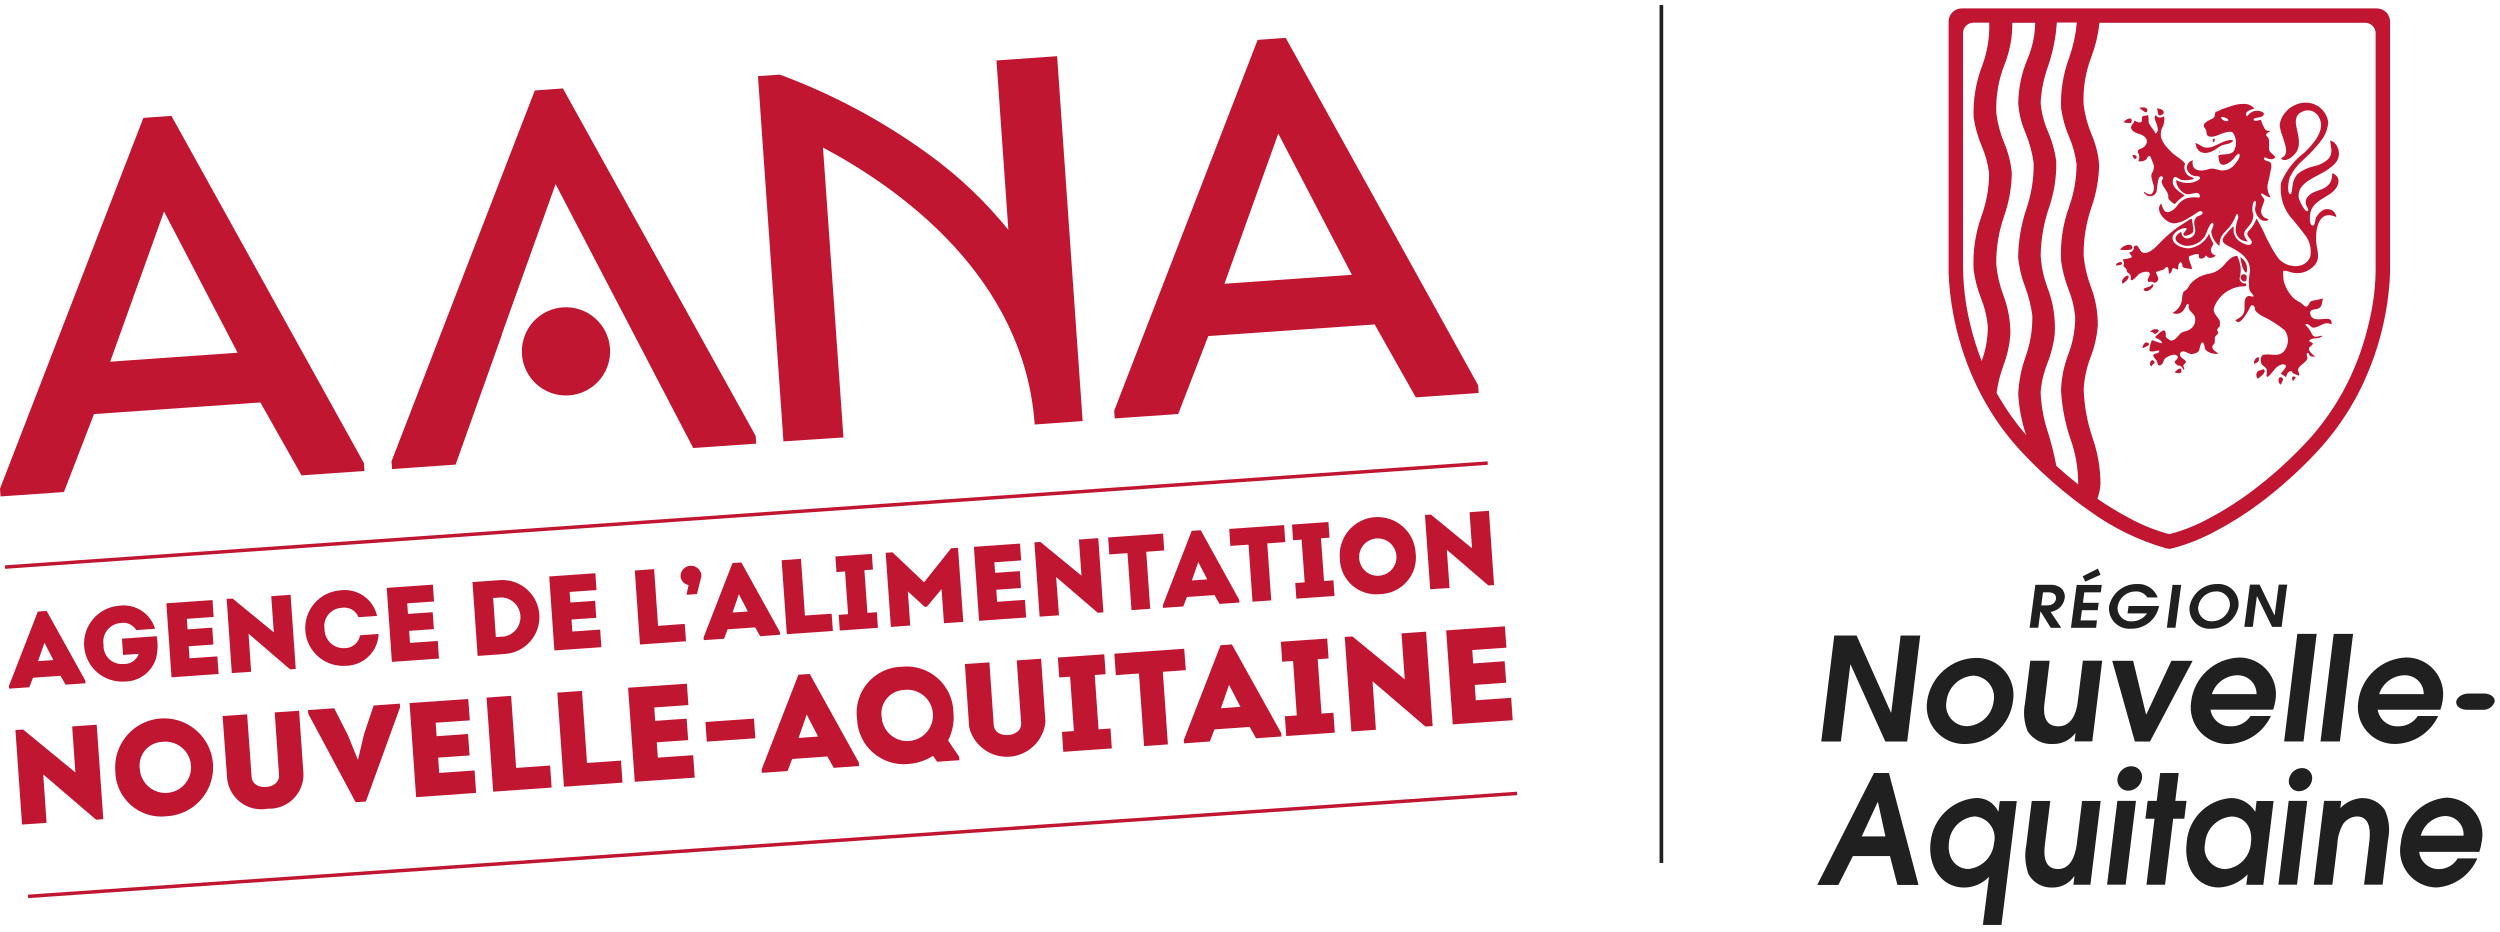
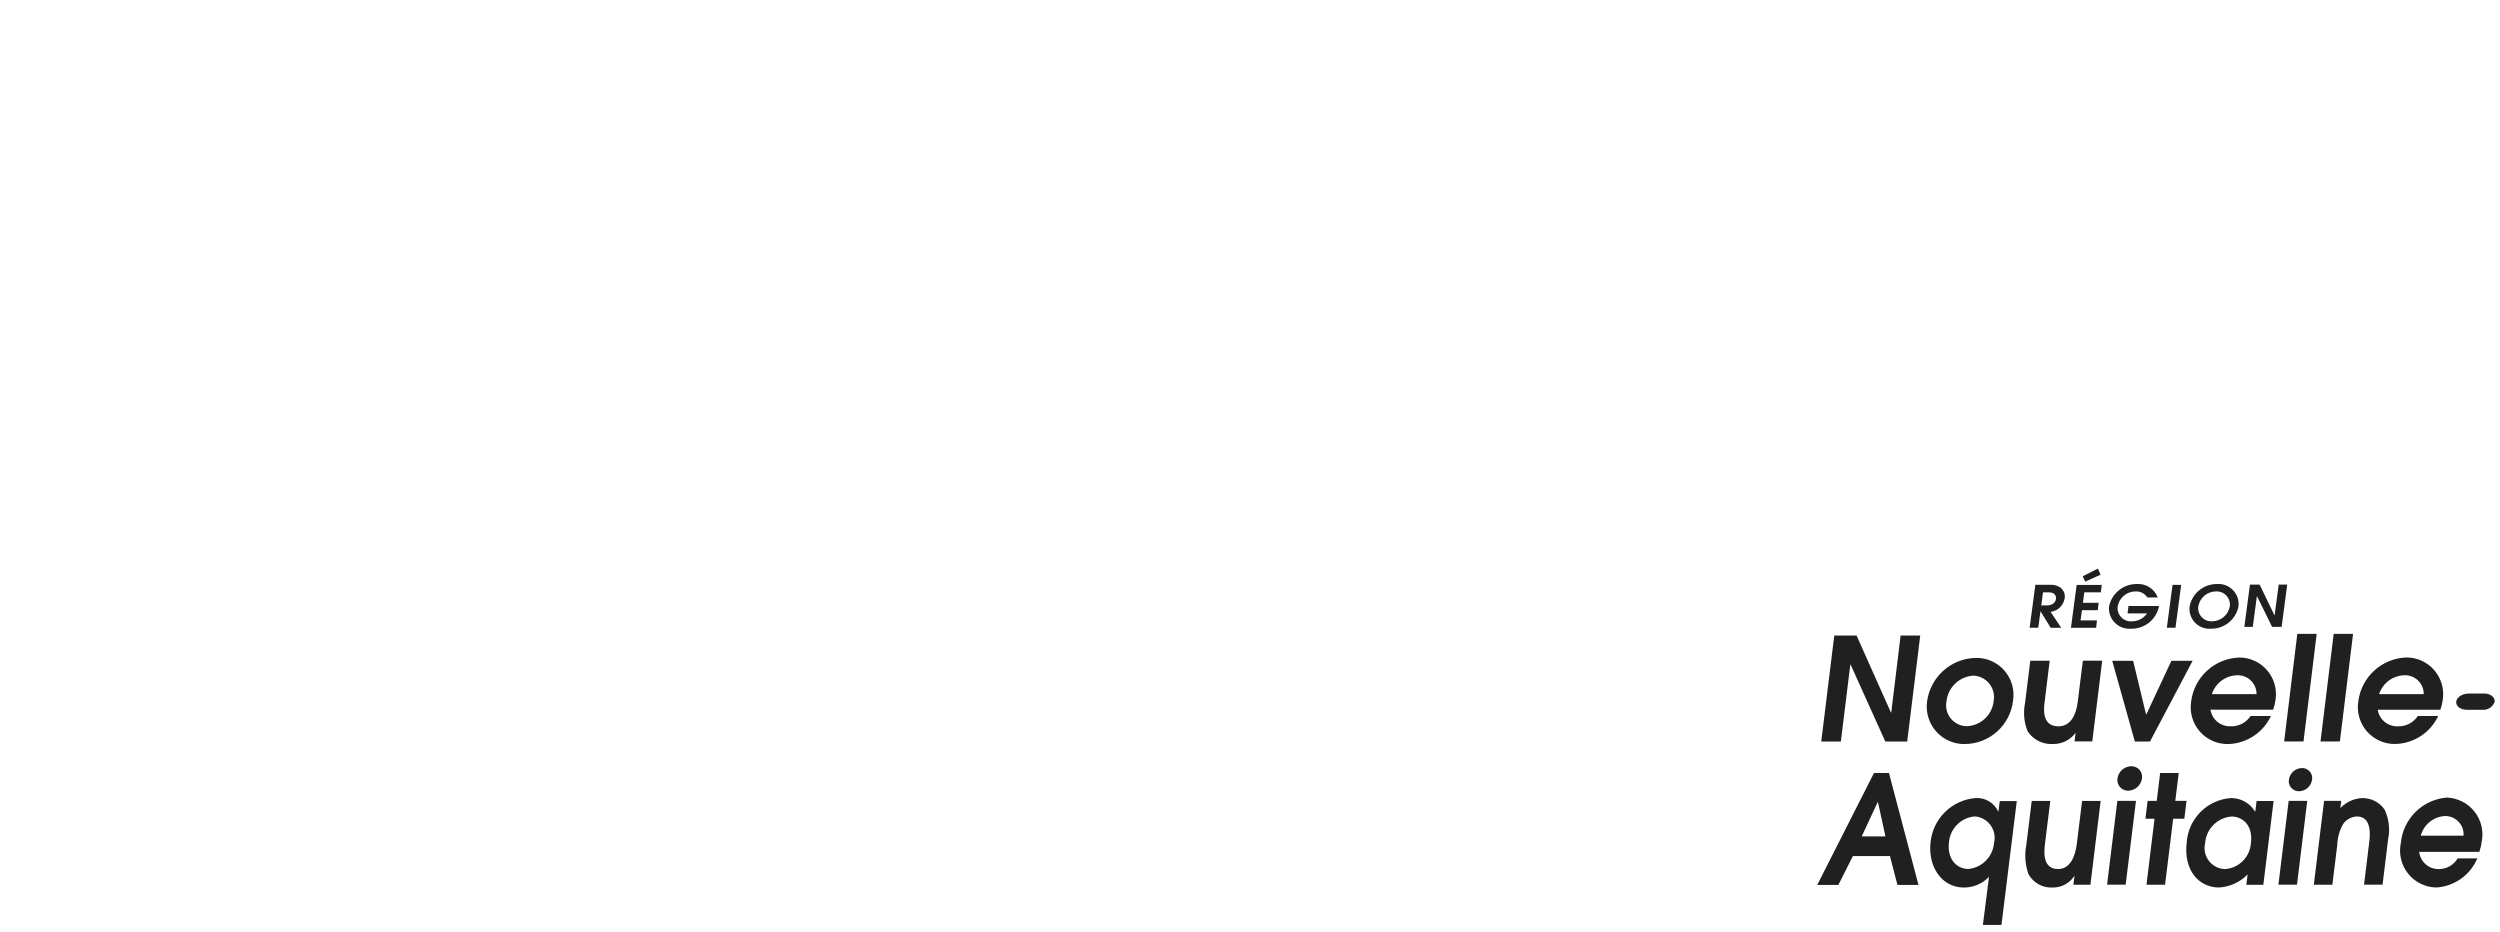
<svg xmlns="http://www.w3.org/2000/svg" width="212" height="79" viewBox="0 0 212 79" fill="none">
  <path d="M173.031 51.843H173.037L173.9 53.236H174.791L173.894 51.891C174.146 51.849 174.385 51.747 174.591 51.595C174.857 51.375 175.034 51.066 175.087 50.725C175.112 50.56 175.093 50.392 175.032 50.237C174.972 50.082 174.872 49.946 174.743 49.841C174.472 49.649 174.141 49.561 173.811 49.593H172.597L172.113 53.233H172.845L173.031 51.843ZM173.245 50.228H173.715C174.288 50.228 174.377 50.581 174.349 50.781C174.32 50.981 174.17 51.34 173.569 51.34H173.1L173.245 50.228ZM178.125 48.737L177.904 48.217L176.613 48.867L176.828 49.322L178.125 48.737ZM177.821 52.61H176.431L176.548 51.747H177.887L177.971 51.119H176.632L176.749 50.228H178.15L178.233 49.6H176.1L175.616 53.24H177.75L177.821 52.61ZM180.727 53.315C181.271 53.323 181.801 53.144 182.229 52.807C182.656 52.47 182.954 51.996 183.073 51.465L183.08 51.389H180.498L180.415 52.017H182.071C181.929 52.222 181.741 52.39 181.521 52.506C181.301 52.623 181.056 52.685 180.807 52.687C180.639 52.703 180.468 52.682 180.309 52.624C180.15 52.566 180.006 52.473 179.888 52.351C179.77 52.23 179.681 52.083 179.627 51.922C179.574 51.762 179.557 51.591 179.579 51.423C179.642 51.065 179.83 50.741 180.109 50.509C180.388 50.276 180.74 50.15 181.104 50.153C181.3 50.144 181.495 50.186 181.669 50.276C181.843 50.365 181.991 50.499 182.098 50.664H182.974C182.842 50.309 182.598 50.007 182.28 49.801C181.962 49.596 181.585 49.499 181.208 49.525C180.655 49.518 180.117 49.704 179.687 50.05C179.256 50.397 178.959 50.882 178.847 51.423C178.822 51.676 178.853 51.932 178.938 52.171C179.023 52.411 179.16 52.629 179.339 52.81C179.518 52.99 179.735 53.129 179.974 53.216C180.213 53.303 180.468 53.336 180.721 53.313L180.727 53.315ZM184.965 49.594H184.231L183.748 53.234H184.48L184.965 49.594ZM187.497 53.315C188.044 53.322 188.576 53.137 189 52.793C189.425 52.449 189.716 51.967 189.823 51.431C189.853 51.181 189.828 50.927 189.748 50.688C189.669 50.449 189.538 50.23 189.363 50.048C189.189 49.866 188.977 49.724 188.742 49.634C188.506 49.544 188.254 49.507 188.003 49.526C187.453 49.52 186.919 49.708 186.494 50.056C186.068 50.404 185.779 50.891 185.677 51.431C185.648 51.68 185.674 51.932 185.754 52.17C185.834 52.407 185.966 52.624 186.14 52.804C186.315 52.984 186.527 53.123 186.761 53.211C186.996 53.3 187.247 53.336 187.497 53.315ZM186.413 51.423C186.474 51.068 186.659 50.747 186.934 50.514C187.209 50.282 187.557 50.154 187.917 50.153C188.082 50.144 188.246 50.172 188.399 50.234C188.552 50.296 188.689 50.391 188.801 50.513C188.912 50.634 188.996 50.779 189.046 50.936C189.095 51.093 189.109 51.26 189.087 51.423C189.023 51.776 188.837 52.095 188.563 52.326C188.288 52.557 187.941 52.684 187.583 52.687C187.419 52.695 187.255 52.668 187.102 52.606C186.95 52.544 186.813 52.45 186.702 52.329C186.59 52.208 186.506 52.065 186.456 51.908C186.407 51.752 186.392 51.586 186.413 51.423ZM191.383 50.56H191.397L192.674 53.16H193.481L193.957 49.577H193.233L192.887 52.186H192.88L191.617 49.577H190.795L190.319 53.16H191.037L191.383 50.56ZM160.378 60.423H160.351L157.437 53.893H155.546L154.442 62.88H156.106L156.907 56.35H156.928L159.875 62.88H161.731L162.836 53.893H161.172L160.378 60.423ZM166.631 63.094C167.64 63.085 168.61 62.707 169.36 62.032C170.11 61.357 170.588 60.432 170.704 59.43C170.778 58.974 170.751 58.507 170.625 58.063C170.498 57.618 170.274 57.208 169.97 56.86C169.666 56.512 169.289 56.236 168.866 56.051C168.442 55.866 167.983 55.776 167.521 55.79C166.516 55.817 165.553 56.199 164.802 56.869C164.052 57.538 163.562 58.452 163.421 59.448C163.353 59.906 163.385 60.373 163.515 60.817C163.646 61.261 163.873 61.671 164.178 62.018C164.484 62.365 164.862 62.642 165.286 62.828C165.71 63.014 166.169 63.105 166.632 63.094H166.631ZM165.064 59.454C165.129 58.884 165.393 58.354 165.81 57.959C166.226 57.564 166.769 57.328 167.342 57.294C167.605 57.304 167.862 57.37 168.096 57.489C168.331 57.608 168.537 57.776 168.7 57.982C168.863 58.188 168.98 58.426 169.042 58.682C169.105 58.937 169.111 59.203 169.061 59.461C169 60.023 168.741 60.546 168.329 60.934C167.918 61.323 167.382 61.552 166.817 61.58C166.553 61.583 166.292 61.527 166.052 61.416C165.813 61.304 165.601 61.141 165.433 60.938C165.265 60.734 165.145 60.495 165.081 60.239C165.018 59.983 165.012 59.715 165.066 59.457L165.064 59.454ZM176.191 59.53C176.061 60.614 175.59 61.593 174.556 61.593C173.126 61.593 173.313 60.075 173.386 59.522L173.813 56.029H172.168L171.726 59.604C171.558 60.408 171.633 61.244 171.94 62.006C172.171 62.364 172.492 62.652 172.872 62.843C173.252 63.034 173.676 63.119 174.101 63.09C174.463 63.098 174.822 63.019 175.149 62.861C175.475 62.703 175.759 62.47 175.978 62.181H176.005L175.922 62.871H177.426L178.268 56.024H176.626L176.191 59.53ZM182.016 60.57H181.981L180.89 56.035H179.116L181.035 62.883H182.319L185.936 56.035H184.134L182.016 60.57ZM189.871 55.76C188.864 55.797 187.903 56.191 187.16 56.871C186.416 57.551 185.939 58.473 185.812 59.473C185.738 59.926 185.765 60.391 185.891 60.833C186.017 61.276 186.24 61.684 186.542 62.031C186.845 62.377 187.221 62.652 187.642 62.836C188.064 63.02 188.521 63.109 188.98 63.096C189.741 63.067 190.478 62.83 191.113 62.41C191.747 61.99 192.253 61.403 192.576 60.714H190.851C190.668 60.993 190.417 61.22 190.121 61.374C189.825 61.527 189.494 61.602 189.161 61.59C188.753 61.606 188.353 61.472 188.037 61.212C187.721 60.953 187.512 60.586 187.449 60.182H192.763C192.858 59.914 192.925 59.636 192.963 59.354C193.034 58.908 193.007 58.453 192.884 58.018C192.761 57.584 192.545 57.182 192.25 56.84C191.956 56.497 191.591 56.223 191.18 56.036C190.769 55.849 190.322 55.754 189.871 55.757V55.76ZM187.566 58.865C187.711 58.41 187.994 58.011 188.376 57.724C188.759 57.437 189.221 57.276 189.699 57.264C189.915 57.254 190.13 57.289 190.331 57.365C190.533 57.442 190.717 57.558 190.872 57.708C191.027 57.858 191.15 58.038 191.233 58.237C191.316 58.436 191.358 58.65 191.355 58.865H187.566ZM195.337 62.876L196.455 53.751H194.813L193.695 62.876H195.337ZM199.54 53.751H197.897L196.779 62.876H198.422L199.54 53.751ZM206.76 60.715H205.031C204.849 60.994 204.597 61.222 204.301 61.375C204.005 61.529 203.675 61.603 203.341 61.592C202.933 61.608 202.533 61.473 202.217 61.214C201.902 60.954 201.692 60.587 201.629 60.184H206.944C207.038 59.915 207.106 59.638 207.144 59.356C207.215 58.909 207.188 58.452 207.065 58.017C206.941 57.582 206.725 57.179 206.43 56.836C206.135 56.493 205.768 56.218 205.357 56.031C204.945 55.844 204.497 55.75 204.045 55.753C203.038 55.792 202.078 56.186 201.335 56.866C200.591 57.545 200.114 58.467 199.986 59.466C199.912 59.92 199.939 60.385 200.065 60.827C200.191 61.269 200.414 61.678 200.716 62.024C201.019 62.37 201.395 62.645 201.816 62.83C202.237 63.014 202.694 63.102 203.154 63.089C203.916 63.065 204.657 62.83 205.293 62.411C205.93 61.991 206.438 61.404 206.76 60.713V60.715ZM203.882 57.264C204.097 57.254 204.312 57.288 204.514 57.364C204.715 57.441 204.899 57.558 205.053 57.708C205.208 57.858 205.33 58.038 205.413 58.237C205.495 58.436 205.535 58.65 205.532 58.865H201.749C201.895 58.41 202.178 58.011 202.56 57.724C202.942 57.437 203.404 57.275 203.882 57.261V57.264ZM210.642 58.81H209.358C208.813 58.81 208.329 59.12 208.288 59.5C208.246 59.88 208.647 60.19 209.198 60.19H210.482C210.712 60.214 210.944 60.158 211.138 60.033C211.333 59.907 211.479 59.719 211.552 59.5C211.585 59.114 211.178 58.808 210.639 58.808L210.642 58.81ZM195.202 65.132C194.932 65.137 194.672 65.239 194.47 65.419C194.268 65.598 194.136 65.844 194.098 66.112C194.078 66.235 194.086 66.362 194.121 66.482C194.155 66.602 194.216 66.714 194.298 66.808C194.381 66.902 194.483 66.977 194.597 67.027C194.712 67.077 194.836 67.102 194.962 67.098C195.233 67.091 195.492 66.988 195.694 66.807C195.896 66.627 196.028 66.38 196.065 66.112C196.085 65.988 196.077 65.862 196.042 65.742C196.007 65.622 195.946 65.511 195.863 65.417C195.781 65.323 195.678 65.249 195.564 65.199C195.449 65.15 195.324 65.126 195.199 65.13L195.202 65.132ZM158.912 65.553L154.102 75.043H155.892L157.127 72.592H160.267L160.902 75.043H162.689L160.184 65.553H158.912ZM157.872 70.929L159.225 68.024H159.252L159.886 70.929H157.872ZM169.467 68.817H169.447C169.278 68.45 169.001 68.143 168.652 67.939C168.303 67.736 167.899 67.644 167.497 67.678C166.531 67.763 165.626 68.181 164.935 68.862C164.245 69.542 163.813 70.441 163.714 71.405C163.472 73.366 164.563 75.264 166.557 75.264C166.952 75.262 167.343 75.18 167.706 75.024C168.069 74.867 168.396 74.639 168.669 74.354L168.149 78.433H169.724L171.024 67.928H169.581L169.467 68.817ZM169.094 71.481C169.047 72.044 168.805 72.573 168.409 72.976C168.014 73.38 167.489 73.632 166.927 73.691C165.947 73.691 165.098 72.869 165.271 71.434C165.316 70.867 165.56 70.335 165.961 69.931C166.362 69.528 166.893 69.28 167.459 69.232C167.723 69.251 167.98 69.327 168.211 69.456C168.443 69.584 168.643 69.762 168.799 69.976C168.955 70.19 169.062 70.435 169.113 70.695C169.165 70.954 169.159 71.222 169.096 71.479L169.094 71.481ZM176.114 71.556C175.976 72.68 175.52 73.696 174.527 73.696C173.153 73.696 173.347 72.121 173.416 71.542L173.864 67.919H172.29L171.835 71.631C171.669 72.465 171.731 73.328 172.014 74.13C172.216 74.494 172.517 74.793 172.882 74.994C173.247 75.194 173.662 75.287 174.077 75.262C174.434 75.266 174.786 75.18 175.101 75.014C175.417 74.847 175.686 74.606 175.885 74.309H175.913L175.823 75.027H177.266L178.136 67.917H176.562L176.114 71.556ZM184.465 67.916L184.755 65.549H183.181L182.891 67.916H182.118L181.932 69.428H182.705L182.021 75.026H183.596L184.286 69.428H185.231L185.417 67.916H184.465ZM191.25 68.813H191.223C191.011 68.463 190.712 68.174 190.355 67.975C189.998 67.775 189.596 67.672 189.187 67.674C188.214 67.743 187.298 68.16 186.609 68.85C185.919 69.54 185.501 70.456 185.433 71.429C185.143 73.796 186.473 75.26 188.163 75.26C189.086 75.212 189.957 74.815 190.599 74.148L190.488 75.032H191.931L192.801 67.922H191.358L191.25 68.813ZM190.877 71.456C190.85 72.034 190.612 72.582 190.207 72.996C189.803 73.41 189.26 73.66 188.683 73.7C188.418 73.692 188.158 73.626 187.923 73.507C187.687 73.387 187.48 73.216 187.319 73.007C187.157 72.797 187.044 72.554 186.987 72.296C186.931 72.037 186.933 71.77 186.993 71.512C187.032 70.928 187.279 70.378 187.689 69.961C188.099 69.545 188.646 69.289 189.229 69.241C190.168 69.237 191.059 69.982 190.88 71.464L190.877 71.456ZM200.367 67.673C199.644 67.695 198.959 68.002 198.462 68.528L198.538 67.913H197.082L196.212 75.023H197.786L198.201 71.643C198.22 71.017 198.393 70.405 198.706 69.862C198.838 69.678 199.011 69.526 199.211 69.417C199.41 69.308 199.632 69.246 199.859 69.234C201.183 69.234 200.977 70.924 200.899 71.512L200.471 75.022H202.041L202.511 71.178C202.689 70.326 202.585 69.439 202.214 68.652C202.007 68.352 201.73 68.107 201.408 67.938C201.086 67.768 200.727 67.678 200.363 67.677L200.367 67.673ZM207.517 67.631C206.512 67.707 205.566 68.135 204.847 68.842C204.128 69.548 203.683 70.486 203.59 71.49C203.495 71.941 203.501 72.407 203.608 72.856C203.715 73.304 203.919 73.723 204.207 74.083C204.494 74.443 204.858 74.736 205.271 74.939C205.685 75.142 206.138 75.252 206.599 75.26C207.351 75.213 208.076 74.957 208.69 74.52C209.305 74.084 209.785 73.484 210.078 72.79H208.411C208.245 73.072 208.006 73.305 207.72 73.465C207.434 73.625 207.11 73.706 206.782 73.7C206.377 73.699 205.987 73.55 205.685 73.28C205.384 73.01 205.192 72.638 205.147 72.236H210.248C210.343 71.958 210.41 71.671 210.448 71.38C210.538 70.937 210.53 70.48 210.425 70.04C210.321 69.6 210.122 69.188 209.843 68.832C209.564 68.476 209.212 68.185 208.809 67.978C208.407 67.772 207.965 67.654 207.513 67.635L207.517 67.631ZM205.281 70.862C205.405 70.402 205.671 69.993 206.042 69.695C206.413 69.396 206.868 69.222 207.344 69.198C207.558 69.197 207.771 69.239 207.968 69.324C208.165 69.408 208.343 69.532 208.49 69.689C208.637 69.845 208.75 70.029 208.822 70.231C208.895 70.433 208.925 70.648 208.91 70.862H205.281ZM178.68 75.022H180.255L181.131 67.912H179.551L178.68 75.022ZM180.731 64.973C180.444 64.98 180.169 65.088 179.955 65.278C179.741 65.469 179.601 65.729 179.561 66.013C179.542 66.143 179.551 66.275 179.589 66.401C179.626 66.527 179.69 66.643 179.776 66.742C179.863 66.841 179.97 66.92 180.089 66.974C180.209 67.027 180.339 67.054 180.471 67.053C180.757 67.046 181.032 66.938 181.246 66.747C181.46 66.557 181.6 66.297 181.641 66.013C181.661 65.882 181.653 65.748 181.616 65.621C181.579 65.494 181.514 65.377 181.426 65.278C181.338 65.179 181.229 65.1 181.107 65.049C180.986 64.997 180.854 64.973 180.721 64.978L180.731 64.973ZM193.21 75.022H194.785L195.654 67.912H194.08L193.21 75.022Z" fill="#202020" />
-   <path d="M202.676 22.35V1.826C202.676 1.68 202.648 1.535 202.592 1.401C202.536 1.266 202.455 1.143 202.352 1.04C202.248 0.937 202.126 0.855 201.991 0.799C201.856 0.743 201.712 0.714 201.566 0.714H166.351C166.057 0.714 165.775 0.83 165.567 1.037C165.359 1.244 165.241 1.526 165.24 1.819V22.337C165.227 22.852 165.24 23.367 165.279 23.88C165.374 25.184 165.573 26.478 165.874 27.75C166.234 29.276 166.737 30.764 167.376 32.195C167.493 32.455 167.612 32.698 167.729 32.946C168.074 33.646 168.467 34.339 168.886 35.012C169.664 36.249 170.564 37.405 171.571 38.464L172.172 39.085C172.813 39.735 173.472 40.352 174.122 40.922C174.697 41.425 175.292 41.915 175.886 42.373C176.331 42.712 176.774 43.039 177.212 43.34C179.156 44.754 181.331 45.818 183.64 46.484L183.954 46.549L184.274 46.484C185.526 46.148 186.734 45.665 187.873 45.047C189.214 44.34 190.497 43.527 191.708 42.616C193.361 41.363 194.908 39.977 196.334 38.471C197.885 36.837 199.182 34.98 200.182 32.961C201.574 30.124 202.408 27.046 202.639 23.895C202.681 23.381 202.694 22.865 202.676 22.35ZM167.363 9.957C167.489 10.788 167.717 11.601 168.043 12.375C168.369 13.12 168.583 13.908 168.678 14.715C168.669 15.927 168.457 17.129 168.051 18.271C167.512 19.751 167.279 21.326 167.365 22.899C167.476 23.713 167.684 24.512 167.985 25.278C168.292 26.036 168.488 26.835 168.566 27.65C168.573 28.663 168.397 29.668 168.046 30.618C167.65 29.602 167.324 28.559 167.072 27.498C166.664 25.823 166.46 24.104 166.465 22.38V2.806C166.465 2.572 166.558 2.348 166.723 2.182C166.888 2.017 167.113 1.924 167.346 1.923H168.685C168.73 3.195 168.517 4.462 168.059 5.649C167.544 7.025 167.308 8.489 167.363 9.957ZM171.753 11.246C172.097 12.07 172.332 12.936 172.453 13.821C172.475 15.155 172.263 16.482 171.826 17.743C171.386 19.065 171.154 20.448 171.14 21.842C171.222 22.695 171.422 23.534 171.734 24.333C172.026 25.113 172.23 25.924 172.341 26.751C172.366 27.965 172.165 29.173 171.747 30.312C171.395 31.317 171.192 32.369 171.146 33.432C171.214 34.61 171.438 35.773 171.813 36.891C170.941 35.881 170.165 34.793 169.494 33.641C169.442 33.556 169.396 33.464 169.343 33.373L169.311 33.308C169.416 32.531 169.607 31.768 169.879 31.033C170.206 30.184 170.408 29.293 170.479 28.386C170.497 27.235 170.293 26.092 169.879 25.019C169.568 24.186 169.368 23.316 169.285 22.431C169.262 21.034 169.488 19.644 169.952 18.325C170.357 17.16 170.576 15.937 170.602 14.704C170.524 13.808 170.304 12.931 169.952 12.104C169.622 11.313 169.4 10.483 169.291 9.634C169.225 8.214 169.462 6.796 169.984 5.474C170.432 4.347 170.657 3.144 170.644 1.931H172.585C172.568 3 172.341 4.054 171.918 5.036C171.426 6.214 171.164 7.477 171.148 8.755C171.205 9.613 171.411 10.456 171.755 11.244L171.753 11.246ZM176.229 41.079C175.674 40.635 175.119 40.169 174.577 39.68L174.374 39.49C174.206 38.597 173.989 37.713 173.724 36.844C173.329 35.695 173.1 34.495 173.044 33.282C173.11 32.415 173.311 31.564 173.638 30.758C173.94 29.994 174.142 29.195 174.239 28.379C174.327 27.02 174.118 25.657 173.625 24.386C173.299 23.515 173.104 22.599 173.048 21.67C173.07 20.309 173.302 18.96 173.735 17.67C174.19 16.377 174.405 15.011 174.368 13.64C174.249 12.794 174.018 11.967 173.681 11.182C173.338 10.407 173.124 9.581 173.047 8.737C173.098 7.688 173.305 6.653 173.66 5.665C174.081 4.454 174.336 3.192 174.418 1.913H176.117C176.027 2.93 175.808 3.931 175.467 4.894C174.952 6.267 174.719 7.73 174.781 9.195C174.903 10.027 175.131 10.84 175.461 11.614C175.787 12.358 176.001 13.146 176.095 13.954C176.087 15.165 175.875 16.367 175.469 17.509C174.93 18.989 174.697 20.564 174.782 22.137C174.894 22.952 175.102 23.75 175.402 24.516C175.711 25.274 175.905 26.073 175.977 26.888C175.977 27.977 175.776 29.057 175.383 30.072C175.012 31.049 174.807 32.08 174.776 33.124C174.853 34.493 175.112 35.844 175.547 37.144C176.009 38.404 176.24 39.737 176.229 41.079ZM200.86 27.468C200.464 29.177 199.872 30.835 199.096 32.408C198.154 34.319 196.929 36.078 195.464 37.625C194.086 39.083 192.589 40.423 190.988 41.632C189.832 42.505 188.606 43.284 187.323 43.959C186.263 44.54 185.135 44.99 183.965 45.299C182.788 44.986 181.653 44.531 180.585 43.946C179.643 43.45 178.732 42.897 177.856 42.292C178.006 41.883 178.096 41.453 178.123 41.018C178.112 39.673 177.878 38.339 177.43 37.07C176.984 35.751 176.736 34.372 176.695 32.98C176.752 32.055 176.952 31.144 177.289 30.28C177.616 29.431 177.818 28.54 177.889 27.633C177.909 26.484 177.705 25.341 177.287 24.27C176.977 23.439 176.778 22.571 176.693 21.688C176.672 20.289 176.897 18.897 177.36 17.576C177.762 16.412 177.981 15.193 178.01 13.961C177.931 13.065 177.708 12.187 177.35 11.361C177.021 10.571 176.799 9.74 176.689 8.891C176.624 7.471 176.86 6.053 177.382 4.731C177.716 3.83 177.935 2.89 178.032 1.934H200.573C200.807 1.934 201.031 2.027 201.196 2.193C201.361 2.358 201.454 2.583 201.454 2.816V22.397C201.478 24.106 201.279 25.811 200.86 27.468ZM189.563 27.194C189.558 27.184 189.552 27.175 189.544 27.168C189.565 27.2 189.563 27.2 189.563 27.194ZM197.39 14.383C197.874 14.029 198.3 13.722 198.345 13.082C198.377 12.657 198.085 11.984 197.6 11.925C197.587 11.925 197.691 12.575 197.697 12.651C197.728 12.927 197.656 13.205 197.494 13.431C197.145 13.77 196.705 14.002 196.227 14.098C195.72 14.207 195.245 14.43 194.836 14.748C194.626 14.997 194.484 15.297 194.424 15.617C194.385 15.768 194.352 16.964 194.052 16.239C194.008 15.829 194.053 15.415 194.182 15.023C194.456 14.46 194.842 13.96 195.318 13.553C195.891 13.041 196.414 12.475 196.878 11.863C197.205 11.426 197.397 10.904 197.433 10.36C197.367 9.882 197.124 9.446 196.751 9.14C196.378 8.833 195.903 8.679 195.421 8.707C195.095 8.726 194.777 8.814 194.489 8.966C194.2 9.119 193.947 9.331 193.748 9.589C193.511 9.882 193.361 10.235 193.316 10.609C193.361 10.951 193.448 11.287 193.576 11.608C193.706 12.128 194.226 13.119 193.425 13.413C193.622 13.732 194.06 13.517 194.294 13.348C195.162 12.698 194.987 11.89 194.777 10.956C194.64 10.373 194.568 9.786 195.203 9.485C195.325 9.418 195.46 9.376 195.6 9.361C195.739 9.347 195.88 9.36 196.014 9.401C196.148 9.442 196.272 9.509 196.38 9.599C196.488 9.689 196.576 9.799 196.64 9.923C197.275 11.022 196.131 12.238 195.412 12.943C194.534 13.598 193.849 14.479 193.432 15.493C193.355 16.08 193.413 16.678 193.602 17.24C193.791 17.802 194.106 18.313 194.523 18.735C194.673 18.925 195.242 19.611 195.385 19.827C195.614 20.088 195.781 20.398 195.872 20.733C195.964 21.068 195.978 21.42 195.914 21.761C195.469 22.912 193.843 22.715 193.208 21.905C193.169 21.854 193.13 21.795 193.098 21.742L193.091 21.735C193.085 21.729 193.085 21.722 193.078 21.722L193.072 21.716C192.987 21.586 192.902 21.467 192.824 21.336L192.707 21.14C192.687 21.101 192.661 21.062 192.642 21.021C192.525 20.812 192.419 20.616 192.322 20.42C192.276 20.335 192.224 20.243 192.184 20.16C192.184 20.166 192.191 20.166 192.191 20.173C192.217 20.218 192.243 20.27 192.269 20.317C192.243 20.265 192.21 20.213 192.184 20.16C191.943 19.6 191.666 19.056 191.355 18.532C191.221 18.902 191.012 19.24 190.741 19.525C190.205 20.028 191.147 20.283 190.918 20.656C190.715 20.995 189.878 20.492 189.728 20.303C189.573 20.127 189.463 19.916 189.409 19.688C189.396 19.616 189.435 19.217 189.383 19.191C189.109 19.453 188.854 19.732 188.618 20.028C188.253 20.548 188.709 20.734 189.138 20.95C190.048 21.408 190.876 21.982 190.79 23.081C190.694 23.561 190.679 24.053 190.745 24.538C190.823 24.78 190.935 24.825 191.065 25.015C191.235 25.263 190.79 25.1 190.764 25.1C190.244 25.074 190.346 25.88 190.339 26.159C190.333 26.748 190 26.891 189.568 27.152C189.575 27.146 189.588 27.172 189.588 27.178C189.927 27.787 190.745 26.205 190.816 26.034C190.907 25.799 191.097 25.87 191.195 26.054C191.279 26.218 191.136 26.231 191.325 26.427C191.455 26.554 191.6 26.666 191.756 26.76C192.467 27.09 193.135 27.507 193.743 28.001C193.929 28.263 194.025 28.578 194.016 28.899C194.006 29.22 193.892 29.529 193.691 29.779C193.171 30.341 192.568 29.95 191.933 30.086C191.698 30.132 191.652 30.695 191.782 30.866C191.972 31.147 192.302 31.141 192.227 31.598C192.063 32.552 192.821 31.324 193.069 31.134C193.253 30.99 193.559 30.808 193.795 30.944C194.01 31.074 193.494 31.572 193.405 31.683C193.563 31.777 193.715 31.879 193.862 31.989C193.88 31.834 193.947 31.687 194.052 31.571C194.057 31.565 194.064 31.561 194.072 31.558C194.091 31.545 194.104 31.525 194.124 31.512C194.365 31.375 194.333 31.558 194.463 31.663C194.593 31.725 194.726 31.78 194.862 31.827C195.13 31.978 194.862 31.402 194.868 31.376C194.914 30.912 195.855 30.689 195.633 30.18C195.529 29.938 195.763 29.813 195.823 30.062C195.868 30.258 196.175 30.277 196.326 30.225C196.153 30.11 196 29.966 195.875 29.8C195.745 29.604 195.79 29.506 195.881 29.421L195.894 29.408C195.996 29.342 196.081 29.253 196.142 29.148C196.032 28.977 195.548 28.938 196.012 28.758C196.319 28.628 196.679 28.764 196.954 28.483C196.686 28.418 196.287 28.764 196.066 28.353C195.979 28.162 195.872 27.98 195.746 27.811C195.746 27.805 195.347 27.466 195.582 27.472C195.902 27.492 195.96 27.845 196.256 27.785C196.824 27.681 197.098 27.217 197.706 27.505C197.909 26.439 196.087 27.681 195.903 26.595C195.845 26.262 196.178 26.255 196.445 26.205C196.922 26.133 196.896 25.695 196.981 25.322C196.981 25.315 196.981 25.309 196.987 25.309H196.981C196.693 25.388 196.401 25.452 196.106 25.499C195.812 25.551 195.793 25.956 195.586 26.002C195.435 26.034 195.196 25.721 195.083 25.656C194.844 25.554 194.626 25.408 194.442 25.224C194.053 24.819 193.779 24.319 193.645 23.774C193.619 23.532 193.619 23.29 193.6 23.055C193.58 22.819 194.234 23.087 194.332 23.107C194.625 23.181 194.931 23.185 195.226 23.119C195.521 23.053 195.797 22.919 196.031 22.727C196.681 22.23 196.618 21.687 196.475 20.949C196.259 19.87 196.449 17.622 198.121 18.412C198.104 18.223 198.016 18.047 197.874 17.921C197.732 17.794 197.547 17.727 197.357 17.733C196.945 17.706 196.605 18.122 196.402 18.425C196.337 18.523 196.337 19.222 196.07 19.118C195.802 19.014 195.873 18.288 195.919 18.059C196.089 17.202 196.977 16.856 197.631 16.418C198.238 16.006 198.715 15.084 197.782 14.68C197.73 15.216 197.73 15.46 197.292 15.818C196.854 16.175 196.233 16.163 195.815 16.556C195.699 16.649 195.612 16.774 195.564 16.915C195.517 17.056 195.511 17.208 195.547 17.353C195.586 17.457 195.789 17.743 195.717 17.863C195.521 18.176 194.959 16.953 194.937 16.809C194.712 15.442 196.542 14.997 197.39 14.383ZM190.085 24.286C190.143 24.279 190.463 24.292 190.475 24.208C190.501 23.914 190.33 24.104 190.142 23.979C189.548 23.573 190.436 23.338 189.717 21.691C189.227 21.717 188.887 22.136 188.587 22.481C188.312 22.816 187.94 23.058 187.522 23.174C187.143 23.227 186.774 23.342 186.432 23.514C186.202 23.655 185.989 23.821 185.797 24.01C185.633 24.18 185.568 24.455 185.372 24.585C185.13 24.762 185.163 24.703 185.085 24.99C185.033 25.187 185.052 25.38 185.007 25.579C184.95 25.784 184.851 25.974 184.717 26.138C184.583 26.302 184.416 26.437 184.227 26.534C184.39 26.618 184.58 26.638 184.758 26.59C184.935 26.542 185.089 26.429 185.187 26.273C185.281 26.133 185.362 25.984 185.429 25.829C185.494 25.711 185.639 25.796 185.606 25.913C185.496 26.345 185.978 26.475 186.126 26.868C186.18 27.071 186.165 27.287 186.085 27.482C186.005 27.677 185.863 27.84 185.681 27.947C185.401 28.123 185.068 28.076 184.839 28.337C184.643 28.565 184.271 29.088 183.911 28.788C183.852 28.729 183.682 28.643 183.663 28.546C183.637 28.395 183.708 28.127 183.533 28.026C183.375 27.935 182.833 28.496 182.742 28.594C182.932 28.745 183.278 28.803 183.343 29.078C183.369 29.207 182.637 28.855 182.474 28.849C182.368 29.113 182.298 29.39 182.265 29.673C182.272 29.954 182.932 29.712 183.101 29.725C183.114 29.985 182.872 29.947 182.695 30.019C182.415 30.137 182.84 30.489 182.905 30.614C182.989 30.784 182.924 31.091 183.224 30.96C183.473 30.856 183.427 30.522 183.637 30.364C183.847 30.203 184.098 30.104 184.362 30.077C184.669 30.097 184.794 30.306 184.545 30.522C184.232 30.79 184.565 30.829 184.656 31.005C184.916 30.934 185.074 31.195 185.185 31.372C185.336 31.221 185.034 31.078 185.191 30.927C185.524 30.614 185.336 30.608 185.034 30.359C184.838 30.189 184.774 29.986 185.002 29.824C185.204 29.679 185.628 30.059 185.876 30.026C186.086 30 186.425 29.916 186.497 29.681C186.523 29.596 186.654 28.785 186.855 29.106C187.019 29.366 186.855 29.603 187.221 29.812C187.492 29.982 187.816 30.044 188.131 29.989C187.83 29.773 187.366 29.531 187.752 29.158C187.882 29.028 187.765 28.739 187.837 28.576C187.947 28.347 188.215 28.316 188.059 28.105C187.929 27.935 188.15 27.766 188.249 27.654C188.197 27.438 188.314 27.321 188.19 27.119C188.007 26.812 187.616 26.497 187.752 26.078C187.934 25.591 188.249 25.165 188.662 24.848C189.074 24.531 189.567 24.336 190.085 24.286ZM182.264 23.397C182.199 23.573 182.035 23.703 182.179 23.906C182.371 23.863 182.572 23.895 182.741 23.997C183.224 23.71 182.983 23.566 182.832 23.128C182.78 22.97 183.406 22.977 183.557 22.788C183.89 22.35 183.897 22.918 183.923 23.207C184.106 23.194 184.183 22.978 184.21 22.827C184.288 22.527 184.73 23.056 184.706 22.769C184.689 22.597 184.735 22.425 184.836 22.285C184.966 22.121 185.096 22.442 185.072 22.545C185.026 22.774 185.672 22.761 185.862 22.826C185.867 22.826 185.872 22.829 185.875 22.832V22.826C185.934 22.636 185.411 21.773 185.698 21.708C185.809 21.682 186.411 21.408 186.456 21.604C186.495 21.742 186.404 21.917 186.633 21.93C186.744 21.937 186.972 21.878 186.992 21.74C187.011 21.57 187.234 21.825 187.273 21.844C187.385 21.879 187.505 21.879 187.618 21.845C187.731 21.811 187.831 21.745 187.906 21.655C187.828 21.649 187.752 21.623 187.687 21.58C187.622 21.537 187.568 21.478 187.532 21.409C187.496 21.339 187.479 21.262 187.481 21.183C187.484 21.105 187.507 21.029 187.547 20.962C187.698 20.655 187.756 20.752 187.573 20.426C187.473 20.227 187.392 20.019 187.331 19.805C187.185 20.13 186.961 20.413 186.678 20.63C186.395 20.847 186.063 20.99 185.711 21.046C185.163 21.144 183.908 20.667 184.306 19.909C184.509 19.623 184.812 19.424 185.155 19.354H185.168L185.252 19.334C185.684 19.276 185.187 19.724 185.168 19.785C185.083 20.223 185.795 19.857 185.913 19.753C186.031 19.649 185.997 19.399 185.971 19.25C185.932 19.021 185.919 18.779 185.861 18.55C185.764 18.561 185.673 18.602 185.601 18.669C185.333 18.852 185.059 19.008 184.791 19.189C184.44 19.433 184.104 19.7 183.785 19.985C183.543 20.201 183.308 20.43 183.079 20.672C182.805 20.966 182.118 21.678 181.628 21.384C181.498 21.306 181.295 20.823 181.21 20.823C180.844 20.816 181.039 20.98 180.89 21.222C180.812 21.352 180.667 21.366 180.55 21.424C180.596 21.569 180.909 21.744 180.701 21.856C180.471 21.928 180.235 21.976 179.995 22C180.073 22.158 180.166 22.32 180.073 22.497C180.015 22.615 180.257 22.706 180.315 22.817C180.374 22.927 180.335 23.059 180.453 23.13C180.539 23.175 180.609 23.246 180.652 23.333C180.696 23.419 180.711 23.518 180.695 23.614C180.63 24.104 181.345 23.274 181.368 23.254C181.573 23.056 182.489 22.84 182.266 23.397H182.264ZM180.806 11.036C181.12 11.409 181.623 11.285 181.936 11.677C182.269 12.102 181.845 12.56 181.433 12.644C181.336 12.664 181.23 12.86 181.303 12.951C181.372 13.055 181.41 13.177 181.413 13.302C181.415 13.427 181.381 13.55 181.316 13.657C181.42 13.688 181.529 13.696 181.636 13.68C181.743 13.664 181.846 13.625 181.936 13.566C182.165 13.422 182.04 13.227 182.326 13.227C182.416 13.404 182.493 13.587 182.555 13.775C182.626 13.913 182.659 14.067 182.648 14.222C182.638 14.376 182.585 14.525 182.496 14.652C182.274 15.031 182.719 15.612 182.647 16.037C182.55 16.62 182.235 16.557 181.818 16.266C181.707 16.351 182.092 16.599 182.151 16.612C182.231 16.64 182.316 16.649 182.4 16.64C182.484 16.63 182.565 16.602 182.637 16.556C182.708 16.511 182.769 16.45 182.814 16.378C182.858 16.307 182.886 16.226 182.896 16.141C182.923 15.809 182.974 15.48 183.046 15.155C183.217 14.749 183.549 15.036 183.399 15.187C183.009 15.577 183.973 16.227 183.863 16.711C183.817 16.881 184.281 17.285 184.431 17.3C184.67 17.018 184.952 16.775 185.267 16.581C184.803 16.267 184.025 15.823 184.313 15.117C184.443 14.797 184.77 15.235 185.012 15.261C185.367 15.315 185.73 15.281 186.07 15.164C185.973 15.034 185.665 14.987 185.522 14.85C185.396 14.734 185.306 14.584 185.263 14.419C185.22 14.253 185.226 14.078 185.28 13.916C185.338 13.739 184.424 13.177 184.228 12.988C183.79 12.562 183.15 11.948 183.241 11.275C183.245 11.066 183.314 10.862 183.438 10.693C183.523 10.425 183.554 10.143 183.529 9.862C183.326 9.96 183.078 10.052 182.896 9.856C182.673 9.621 182.719 10.091 182.738 10.156C182.856 10.41 182.94 10.678 182.987 10.953C183.006 11.213 182.712 11.495 182.712 11.143C182.526 10.929 182.362 10.697 182.222 10.45C182.164 10.352 182.261 9.64 182.065 9.777C181.948 9.861 181.778 9.77 181.687 9.868C181.596 9.965 181.674 10.142 181.628 10.258C181.537 10.538 181.138 10.297 181.008 10.219C180.947 10.558 180.509 10.676 180.809 11.036H180.806ZM189.973 21.795C190.031 22.141 190.169 23.037 190.502 23.135C190.579 22.886 190.568 22.618 190.473 22.375C190.377 22.133 190.202 21.93 189.975 21.8L189.973 21.795ZM191.424 31.521C191.362 31.611 191.333 31.718 191.34 31.826C191.347 31.934 191.39 32.036 191.463 32.117C191.6 32.006 192.324 31.542 191.914 31.286C191.824 31.42 191.556 31.371 191.426 31.521H191.424ZM180.787 20.862C180.61 20.574 179.859 20.914 179.8 21.181C179.895 21.187 181.07 21.337 180.79 20.867L180.787 20.862ZM190.521 23.476C190.522 23.472 190.521 23.469 190.52 23.465C190.519 23.462 190.517 23.459 190.515 23.456C190.489 23.169 190.038 23.196 190.005 23.489C190.002 23.537 190.008 23.584 190.024 23.629C190.039 23.674 190.064 23.716 190.097 23.751C190.129 23.786 190.169 23.814 190.212 23.833C190.256 23.852 190.303 23.862 190.351 23.862C190.541 23.888 190.508 23.581 190.521 23.472C190.521 23.491 190.521 23.491 190.515 23.498C190.508 23.505 190.524 23.49 190.524 23.481L190.521 23.476ZM190.521 23.476C190.521 23.43 190.521 23.437 190.515 23.456C190.508 23.476 190.524 23.475 190.524 23.481L190.521 23.476ZM183.241 9.775C183.371 9.743 183.555 9.579 183.464 9.436C183.347 9.24 183.118 9.22 182.902 9.188C183.024 9.375 182.886 9.865 183.24 9.78L183.241 9.775ZM179.991 24.045C179.998 24.052 179.998 24.065 180.004 24.071C180.011 24.078 180.004 24.058 180.004 24.052C180.006 24.053 180.007 24.054 180.008 24.056C180.009 24.058 180.01 24.06 180.01 24.061C180.01 24.064 180.009 24.065 180.008 24.067C180.007 24.069 180.006 24.07 180.004 24.071C180.162 23.921 180.553 23.705 180.501 23.43C180.45 23.207 179.783 23.671 179.986 24.05L179.991 24.045ZM182.343 28.138C182.419 28.14 182.494 28.16 182.561 28.195C182.629 28.23 182.687 28.28 182.733 28.34C183.547 27.926 182.606 27.724 182.338 28.142L182.343 28.138ZM182.494 24.108C182.356 24.408 181.874 24.33 181.768 24.533C182.012 25.063 182.927 24.102 182.489 24.109L182.494 24.108ZM180.764 10.31C180.842 9.8 180.196 10.146 180.077 10.381C180.248 10.369 180.718 10.566 180.764 10.31ZM193.464 31.999C193.151 31.88 193.132 32.495 193.419 32.62C193.478 32.398 193.771 32.109 193.464 31.999ZM182.051 9.5C182.273 9.075 181.638 9.036 181.424 9.16C181.521 9.212 181.973 9.65 182.051 9.5ZM191.541 30.293C191.292 30.261 191.089 30.626 191.151 30.855C191.446 30.731 191.629 30.678 191.537 30.293H191.541ZM184.406 31.575C184.517 31.627 184.981 31.739 184.987 31.484C184.991 30.946 184.534 31.47 184.402 31.573L184.406 31.575ZM181.676 29.542C181.806 29.457 182.447 29.282 182.173 29.09C181.874 28.881 181.685 29.318 181.679 29.54L181.676 29.542ZM182.447 31.078C182.47 31.013 182.507 30.953 182.555 30.903C182.604 30.853 182.663 30.815 182.728 30.791C182.534 30.168 182.103 30.887 182.45 31.077L182.447 31.078ZM180.834 13.138C180.951 13.903 181.579 13.119 180.834 13.138V13.138ZM179.456 22.532C179.56 22.48 180.168 22.519 179.861 22.193C179.712 22.24 179.399 22.292 179.457 22.527L179.456 22.532ZM194.443 32.317C194.528 32.22 194.607 32.121 194.685 32.023C194.386 31.757 194.281 32.07 194.445 32.312L194.443 32.317ZM187.825 11.759C187.708 11.779 187.708 11.759 187.655 11.792C187.642 11.883 187.603 12.079 187.765 12.052L187.825 11.759ZM188.276 12.91C188.25 12.884 188.218 12.858 188.192 12.832C188.178 12.856 188.167 12.883 188.159 12.91C188.192 12.943 188.232 12.942 188.278 12.906L188.276 12.91ZM187.583 12.838C187.89 12.694 188.125 12.448 188.445 12.318C188.713 12.214 189.341 12.188 189.355 11.886C188.729 11.815 188.315 12.174 187.787 12.37C187.502 12.521 187.172 12.56 186.859 12.481C186.643 12.342 186.416 12.221 186.179 12.12C186.252 12.945 186.911 13.148 187.585 12.83L187.583 12.838ZM189.544 27.173C189.549 27.183 189.555 27.192 189.563 27.199C189.565 27.187 189.557 27.161 189.544 27.168V27.173ZM186.127 14.943H186.291C186.429 14.943 186.578 14.969 186.565 15.1C186.539 15.29 186.045 15.454 185.879 15.48C185.422 15.57 184.948 15.496 184.54 15.27C184.501 15.767 185.069 16.552 185.65 16.466C185.814 16.44 185.97 16.401 186.134 16.375C186.236 16.344 186.346 16.354 186.441 16.401C186.519 16.46 186.617 16.669 186.506 16.741C186.492 16.749 186.477 16.754 186.462 16.757C186.446 16.759 186.43 16.758 186.415 16.754C186.08 16.71 185.741 16.732 185.415 16.819C185.09 16.943 184.812 17.165 184.618 17.453C184.451 17.703 184.204 17.889 183.919 17.982C183.833 18.007 183.742 18 183.662 17.963C183.581 17.925 183.517 17.86 183.481 17.779C183.388 17.612 183.315 17.435 183.265 17.25C182.846 17.708 183.239 18.323 183.637 18.636C183.836 18.811 184.085 18.918 184.349 18.943C184.731 18.915 185.099 18.791 185.42 18.583C185.636 18.472 185.839 18.341 186.047 18.21C186.191 18.119 186.446 17.896 186.621 17.903C186.659 17.902 186.695 17.915 186.724 17.939C186.753 17.962 186.772 17.996 186.779 18.033C186.78 18.064 186.774 18.094 186.76 18.122C186.747 18.149 186.726 18.173 186.701 18.19C186.59 18.275 186.426 18.288 186.311 18.38C185.932 18.687 186.101 19.066 186.153 19.478C186.257 20.243 185.03 20.596 184.97 19.655C184.16 20.106 184.461 20.596 185.23 20.832C185.556 20.874 185.888 20.827 186.189 20.695C186.491 20.564 186.751 20.354 186.942 20.087C187.049 19.89 187.138 19.684 187.21 19.472C187.243 19.394 187.543 18.714 187.668 18.93C187.806 19.165 187.452 19.491 187.524 19.754C187.614 20.206 187.868 20.608 188.236 20.885C188.158 20.84 188.275 20.296 188.301 20.218C188.395 19.977 188.548 19.764 188.746 19.597C189.136 19.218 189.435 18.755 189.62 18.243C189.731 17.969 189.856 18.334 189.791 18.511C189.686 18.78 189.62 19.061 189.594 19.348C189.571 19.491 189.581 19.638 189.622 19.777C189.663 19.916 189.735 20.043 189.832 20.151C189.929 20.258 190.049 20.342 190.184 20.397C190.318 20.451 190.463 20.475 190.607 20.466C190.49 20.277 190.347 20.166 190.313 19.937C190.261 19.538 190.573 19.376 190.771 19.094C190.961 18.862 191.07 18.575 191.084 18.276C191.078 18.119 191.006 17.969 191 17.812C190.993 17.682 191.013 16.975 191.26 17.054L191.273 17.067C191.357 17.158 191.214 17.642 191.227 17.786C191.279 18.102 191.438 18.391 191.678 18.604C191.685 18.61 191.698 18.61 191.698 18.616C191.792 18.695 191.909 18.741 192.031 18.747C191.914 18.735 191.803 18.69 191.711 18.616C191.888 18.727 192.272 18.826 192.371 18.584C192.287 18.548 192.2 18.52 192.111 18.5C191.963 18.425 191.848 18.298 191.788 18.143C191.729 17.988 191.73 17.817 191.791 17.662C191.843 17.44 191.962 17.231 192.014 17.012C192.059 16.823 191.661 16.548 191.754 16.417C191.825 16.306 192.315 16.816 192.544 16.711C192.337 16.416 192.245 16.056 192.284 15.698C192.375 15.338 192.454 14.966 192.526 14.6C192.565 14.371 192.748 13.835 192.428 13.71C192.324 13.671 192.057 13.626 192.003 13.508C191.971 13.436 192.01 13.311 192.101 13.357C192.361 13.487 192.695 13.599 192.937 13.363C193.021 13.279 192.492 12.945 192.44 12.761C192.349 12.435 192.486 12.062 192.375 11.742C192.343 11.645 192.159 11.539 192.166 11.435C192.166 11.291 192.44 11.2 192.518 11.103C192.428 11.101 192.339 11.092 192.25 11.077C192.17 11.053 192.101 11.002 192.054 10.932C192.011 10.864 191.974 10.792 191.944 10.716C191.911 10.652 191.879 10.579 191.846 10.514C191.84 10.494 191.708 10.16 191.742 10.154C191.591 10.167 191.109 10.389 191.109 10.115C191.109 9.985 191.684 9.964 191.821 9.879C192.005 9.749 192.05 9.598 191.828 9.489C191.605 9.385 191.352 9.364 191.115 9.431C190.906 9.504 190.725 9.641 190.595 9.821C190.586 9.831 190.575 9.84 190.563 9.847C190.478 9.873 190.459 9.683 190.465 9.631C190.478 9.586 190.5 9.545 190.529 9.509C190.558 9.473 190.595 9.443 190.636 9.422C190.714 9.363 190.802 9.319 190.896 9.292C190.99 9.271 191.082 9.241 191.17 9.201C191.061 9.075 190.925 8.975 190.773 8.908C190.62 8.84 190.455 8.807 190.289 8.811C189.94 8.806 189.593 8.862 189.263 8.974C188.976 9.059 188.695 9.171 188.408 9.268C188.263 9.32 188.042 9.491 187.888 9.471C187.862 9.465 187.842 9.622 187.816 9.758C187.81 9.791 187.803 9.817 187.797 9.849C187.79 9.882 187.777 9.927 187.758 9.94C187.742 9.959 187.724 9.977 187.706 9.992C187.699 9.999 187.686 10.005 187.68 10.012C187.366 10.234 186.576 10.418 187.006 10.922C187.157 11.099 187.071 11.242 187.15 11.425C187.254 11.673 187.719 11.595 187.902 11.529C188.17 11.438 189.169 10.954 189.372 11.287C189.512 11.504 189.593 11.754 189.608 12.011C189.623 12.269 189.571 12.526 189.457 12.758C189.208 13.196 188.515 13.025 188.124 13.17C188.144 13.405 188.144 13.889 188.437 13.966C188.751 14.051 189.217 13.673 189.405 13.463C189.45 13.411 189.843 12.855 189.914 13.103C189.999 13.397 189.536 13.913 189.359 14.11C189.116 14.335 188.795 14.459 188.463 14.455C188.092 14.449 187.803 14.252 187.451 14.305C187.444 14.305 187.431 14.311 187.425 14.311C187.381 14.319 187.337 14.33 187.295 14.344C186.645 14.579 185.753 14.514 185.956 13.599C185.854 13.617 185.759 13.661 185.678 13.726C185.598 13.791 185.535 13.875 185.495 13.97C185.456 14.066 185.441 14.17 185.451 14.273C185.462 14.376 185.498 14.474 185.557 14.559C185.693 14.752 185.896 14.888 186.127 14.938V14.943ZM188.937 10.243C188.826 10.341 188.369 10.198 188.349 9.956C188.336 9.806 189.113 10.081 188.937 10.238V10.243ZM71.525 37.097L69.789 12.513C76.211 15.925 86.86 23.433 87.743 35.999L90.049 35.835L91.807 35.705H91.813C91.806 35.662 91.801 35.618 91.8 35.575L91.133 26.085L89.643 4.765L84.528 5.125L84.502 5.132L85.508 19.493C83.538 17.052 81.251 14.887 78.707 13.054C74.842 10.248 70.61 7.984 66.13 6.328L64.275 6.458L66.437 37.429L71.525 37.097ZM7.97 35.116L22.082 34.129L25.571 40.313L30.909 39.94L30.863 39.273L14.537 9.826L12.159 9.996L0 41.438L0.045 42.098L5.422 41.725L7.97 35.116ZM13.91 17.938L20.15 29.913L9.344 30.671L13.91 17.938ZM99.913 35.109L102.461 28.5L116.573 27.514L120.062 33.698L125.392 33.325L125.345 32.666L109.028 3.21L106.65 3.381L94.485 34.822L94.53 35.483L99.913 35.109ZM108.4 11.329L114.64 23.304L103.834 24.062L108.4 11.329ZM38.636 39.398L42.575 28.348H42.555L47.115 15.615L58.785 37.993L64.123 37.62L64.078 36.959L47.736 7.5L45.352 7.671L33.202 39.117L33.247 39.778L38.636 39.398ZM47.736 26.063C46.997 26.114 46.291 26.384 45.706 26.836C45.12 27.289 44.683 27.906 44.448 28.607C44.213 29.309 44.191 30.065 44.386 30.779C44.581 31.493 44.982 32.133 45.541 32.619C46.099 33.104 46.789 33.413 47.523 33.507C48.258 33.6 49.003 33.474 49.665 33.144C50.327 32.813 50.877 32.294 51.244 31.651C51.611 31.009 51.78 30.272 51.728 29.534C51.658 28.544 51.198 27.623 50.45 26.973C49.701 26.322 48.725 25.995 47.736 26.063ZM2.796 57.472L5.136 57.308L5.561 58.059L7.251 57.941L7.238 57.719L3.958 51.809L3.207 51.861L0.757 58.175L0.776 58.398L2.488 58.279L2.796 57.472ZM3.77 54.504L4.528 55.974L3.228 56.065L3.77 54.504ZM10.231 52.831C10.487 52.785 10.751 52.817 10.988 52.925C11.225 53.032 11.423 53.21 11.557 53.433L13.151 53.322C12.962 52.689 12.554 52.144 11.999 51.785C11.445 51.425 10.781 51.275 10.126 51.362C9.703 51.392 9.291 51.504 8.912 51.693C8.533 51.882 8.195 52.144 7.918 52.464C7.357 53.109 7.075 53.951 7.135 54.804C7.195 55.657 7.591 56.451 8.236 57.012C8.882 57.573 9.724 57.854 10.577 57.794C11.18 57.794 11.767 57.597 12.249 57.234C12.731 56.871 13.082 56.361 13.248 55.781C13.387 55.18 13.403 54.557 13.294 53.95L10.34 54.16L10.438 55.539L11.77 55.448C11.676 55.713 11.498 55.94 11.264 56.094C11.029 56.249 10.751 56.323 10.47 56.304C10.25 56.326 10.027 56.3 9.818 56.228C9.609 56.156 9.417 56.04 9.257 55.888C9.097 55.735 8.971 55.55 8.889 55.344C8.806 55.138 8.769 54.918 8.78 54.696C8.741 54.477 8.749 54.252 8.802 54.036C8.856 53.819 8.954 53.617 9.091 53.441C9.227 53.265 9.4 53.12 9.596 53.015C9.792 52.91 10.009 52.847 10.231 52.831ZM18.43 55.661L16.072 55.825L16 54.806L18.097 54.655L18 53.225L15.903 53.369L15.844 52.474L18.118 52.316L18.02 50.886L14.107 51.16L14.546 57.435L18.538 57.155L18.43 55.661ZM19.22 50.778L19.658 57.079L21.298 56.969L21.075 53.733L24.596 56.76L25.079 56.727L24.641 50.439L23.002 50.557L23.218 53.623L19.735 50.763L19.22 50.778ZM28.97 51.543C29.264 51.489 29.567 51.539 29.828 51.684C30.089 51.83 30.292 52.061 30.4 52.34L31.975 52.229C31.823 51.544 31.419 50.94 30.843 50.538C30.267 50.136 29.561 49.965 28.865 50.059C28.445 50.089 28.035 50.201 27.658 50.389C27.281 50.577 26.945 50.838 26.668 51.156C26.392 51.474 26.181 51.844 26.048 52.243C25.914 52.643 25.861 53.065 25.891 53.485C25.92 53.905 26.032 54.315 26.221 54.692C26.409 55.069 26.669 55.405 26.987 55.681C27.305 55.958 27.675 56.169 28.074 56.302C28.474 56.435 28.896 56.489 29.316 56.459C30.04 56.456 30.734 56.174 31.254 55.67C31.774 55.167 32.079 54.482 32.106 53.759L30.532 53.87C30.481 54.181 30.32 54.463 30.077 54.664C29.834 54.864 29.527 54.97 29.212 54.962C28.995 54.973 28.778 54.94 28.574 54.865C28.37 54.791 28.184 54.675 28.026 54.526C27.868 54.377 27.741 54.197 27.655 53.998C27.568 53.799 27.523 53.584 27.522 53.367C27.483 53.15 27.49 52.927 27.544 52.713C27.597 52.5 27.696 52.3 27.833 52.127C27.97 51.955 28.142 51.813 28.338 51.712C28.534 51.612 28.749 51.554 28.969 51.543H28.97ZM37.124 54.353L34.766 54.517L34.694 53.498L36.791 53.347L36.694 51.917L34.597 52.061L34.532 51.166L36.805 51.008L36.708 49.578L32.795 49.853L33.233 56.128L37.225 55.847L37.124 54.353ZM42.893 55.452C43.71 55.376 44.465 54.984 44.996 54.358C45.527 53.733 45.793 52.925 45.735 52.106C45.678 51.288 45.303 50.525 44.69 49.98C44.077 49.434 43.275 49.151 42.455 49.19L40.066 49.36L40.504 55.622L42.893 55.452ZM42.545 50.66C42.953 50.68 43.34 50.849 43.633 51.135C43.925 51.421 44.102 51.805 44.131 52.212C44.16 52.62 44.039 53.025 43.79 53.349C43.541 53.674 43.182 53.896 42.78 53.974L42.048 54.026L41.819 50.712L42.545 50.66ZM50.995 54.882L50.895 53.39L48.536 53.554L48.465 52.535L50.562 52.39L50.466 50.949L48.369 51.093L48.304 50.197L50.584 50.04L50.486 48.61L46.573 48.884L47.011 55.159L50.995 54.882ZM58.064 52.908L55.803 53.072L55.471 48.261L53.831 48.38L54.269 54.655L58.176 54.38L58.064 52.908ZM59.435 49.053C59.476 48.952 59.489 48.842 59.474 48.733C59.443 48.511 59.327 48.309 59.152 48.169C58.977 48.028 58.756 47.959 58.532 47.976C58.308 47.992 58.099 48.093 57.946 48.258C57.794 48.422 57.71 48.639 57.71 48.863C57.721 49.047 57.795 49.221 57.919 49.356C58.042 49.492 58.209 49.581 58.39 49.608L58.214 50.439L59.101 50.374L59.435 49.053ZM66.151 53.825L66.138 53.603L62.865 47.695L62.114 47.747L59.663 54.061L59.682 54.283L61.4 54.17L61.7 53.367L64.04 53.203L64.465 53.954L66.151 53.825ZM62.121 51.943L62.657 50.383L63.415 51.853L62.121 51.943ZM70.523 52.041L68.256 52.198L67.923 47.388L66.284 47.506L66.722 53.781L70.629 53.507L70.523 52.041ZM73.933 46.971L70.843 47.186L70.934 48.514L71.659 48.462L71.919 52.084L71.123 52.142L71.213 53.469L74.448 53.24L74.357 51.913L73.56 51.972L73.3 48.35L74.025 48.298L73.933 46.971ZM81.238 46.451L80.657 46.49L78.363 49.378L75.685 46.837L75.104 46.876L75.549 53.164L77.188 53.045L76.985 50.15L78.415 51.458L78.605 51.445L79.845 49.954L80.048 52.849L81.688 52.739L81.238 46.451ZM86.497 46.097L82.587 46.37L83.025 52.645L87.017 52.364L86.913 50.868L84.555 51.032L84.484 50.013L86.581 49.862L86.483 48.432L84.386 48.576L84.321 47.68L86.595 47.523L86.497 46.097ZM89.561 48.934L93.087 51.96L93.571 51.928L93.133 45.633L91.493 45.751L91.709 48.817L88.226 45.957L87.717 45.989L88.161 52.29L89.801 52.18L89.561 48.934ZM95.951 51.738L97.538 51.627L97.199 46.79L98.728 46.679L98.63 45.249L93.972 45.576L94.07 47.014L95.612 46.91L95.951 51.738ZM101.06 45.011L98.609 51.326L98.629 51.548L100.341 51.43L100.648 50.626L102.988 50.462L103.413 51.214L105.103 51.096L105.09 50.873L101.828 44.967L101.06 45.011ZM101.073 49.221L101.615 47.661L102.373 49.131L101.073 49.221ZM108.894 44.528L104.236 44.854L104.333 46.292L105.875 46.188L106.214 51.025L107.802 50.915L107.462 46.078L108.991 45.974L108.894 44.528ZM112.651 44.268L109.561 44.484L109.652 45.811L110.377 45.759L110.637 49.381L109.84 49.439L109.931 50.767L113.165 50.538L113.074 49.211L112.278 49.269L112.018 45.647L112.743 45.595L112.651 44.268ZM120.046 46.902C120.024 46.474 119.917 46.055 119.731 45.669C119.545 45.284 119.285 44.939 118.964 44.655C118.643 44.371 118.269 44.154 117.864 44.016C117.458 43.879 117.029 43.823 116.602 43.853C116.175 43.883 115.758 43.998 115.376 44.191C114.994 44.384 114.654 44.651 114.376 44.977C114.098 45.303 113.888 45.681 113.758 46.089C113.628 46.496 113.58 46.926 113.618 47.353C113.621 47.784 113.716 48.21 113.895 48.603C114.074 48.995 114.333 49.346 114.657 49.631C114.981 49.917 115.361 50.131 115.772 50.26C116.184 50.389 116.619 50.429 117.047 50.379C117.48 50.368 117.905 50.267 118.296 50.081C118.687 49.896 119.035 49.632 119.317 49.304C119.6 48.977 119.811 48.594 119.938 48.18C120.064 47.767 120.102 47.331 120.05 46.902H120.046ZM115.251 47.234C115.252 46.926 115.343 46.624 115.513 46.367C115.683 46.109 115.925 45.907 116.208 45.785C116.491 45.663 116.804 45.626 117.108 45.679C117.412 45.731 117.694 45.872 117.92 46.083C118.145 46.293 118.304 46.565 118.377 46.865C118.451 47.165 118.435 47.48 118.332 47.77C118.229 48.061 118.043 48.316 117.798 48.503C117.552 48.69 117.257 48.801 116.95 48.823C116.732 48.84 116.513 48.81 116.307 48.738C116.101 48.665 115.913 48.551 115.754 48.402C115.594 48.252 115.468 48.072 115.382 47.871C115.296 47.67 115.252 47.454 115.255 47.236L115.251 47.234ZM124.829 46.496L121.346 43.636L120.837 43.669L121.281 49.97L122.921 49.859L122.692 46.623L126.213 49.643L126.697 49.611L126.259 43.316L124.62 43.435L124.829 46.496ZM3.666 65.668L8.147 69.51L8.761 69.464L8.199 61.456L6.119 61.601L6.393 65.501L1.958 61.861L1.308 61.906L1.869 69.921L3.949 69.776L3.666 65.668ZM14.139 69.217C14.962 69.174 15.754 68.886 16.414 68.39C17.073 67.895 17.57 67.214 17.841 66.435C18.112 65.656 18.145 64.814 17.936 64.016C17.727 63.218 17.285 62.501 16.667 61.955C16.048 61.41 15.281 61.06 14.463 60.952C13.646 60.844 12.814 60.982 12.075 61.348C11.336 61.714 10.723 62.292 10.313 63.008C9.904 63.724 9.717 64.545 9.776 65.368C9.779 65.917 9.898 66.46 10.126 66.96C10.353 67.46 10.683 67.907 11.095 68.27C11.507 68.634 11.991 68.906 12.516 69.07C13.04 69.233 13.593 69.282 14.139 69.217ZM13.733 62.91C14.166 62.851 14.606 62.923 14.997 63.117C15.389 63.312 15.712 63.619 15.926 64C16.14 64.381 16.235 64.817 16.198 65.252C16.16 65.688 15.993 66.101 15.718 66.44C15.443 66.779 15.072 67.028 14.653 67.153C14.235 67.278 13.788 67.275 13.372 67.144C12.955 67.012 12.588 66.758 12.318 66.415C12.047 66.072 11.886 65.656 11.856 65.22C11.814 64.943 11.831 64.66 11.905 64.39C11.978 64.12 12.108 63.868 12.284 63.65C12.461 63.433 12.681 63.255 12.931 63.127C13.18 63 13.453 62.926 13.733 62.91ZM19.266 66.067C19.314 66.464 19.443 66.846 19.645 67.19C19.846 67.534 20.117 67.833 20.439 68.069C20.761 68.304 21.128 68.471 21.517 68.558C21.907 68.646 22.31 68.652 22.702 68.578C23.099 68.596 23.495 68.533 23.867 68.392C24.239 68.251 24.577 68.034 24.862 67.756C25.146 67.479 25.37 67.145 25.52 66.777C25.67 66.409 25.743 66.014 25.733 65.616L25.361 60.27L23.296 60.41L23.661 65.711C23.707 66.372 23.132 66.698 22.577 66.737C21.983 66.776 21.381 66.534 21.335 65.874L20.956 60.576L18.876 60.721L19.266 66.067ZM30.157 68.028L31.026 67.969L33.926 59.976L33.906 59.669L31.685 59.826L30.868 62.265L30.365 64.396H30.333L29.511 62.36L28.341 60.059L26.119 60.216L26.139 60.523L30.157 68.028ZM40.375 67.237L40.245 65.336L37.246 65.545L37.155 64.245L39.82 64.062L39.69 62.242L37.025 62.431L36.946 61.289L39.84 61.086L39.709 59.275L34.73 59.621L35.286 67.601L40.375 67.237ZM46.778 66.786L46.648 64.917L43.767 65.12L43.342 59.01L41.262 59.154L41.823 67.135L46.778 66.786ZM52.789 66.368L52.659 64.498L49.778 64.701L49.353 58.591L47.262 58.736L47.824 66.716L52.789 66.368ZM53.829 66.296L58.912 65.943L58.782 64.041L55.783 64.25L55.692 62.95L58.356 62.76L58.227 60.94L55.562 61.13L55.484 59.993L58.377 59.79L58.247 57.979L53.262 58.318L53.829 66.296ZM59.82 61.226L59.937 62.893L64.053 62.606L63.936 60.939L59.82 61.226ZM66.784 65.386L67.174 64.361L70.164 64.151L70.7 65.112L72.855 64.961L72.836 64.674L68.668 57.151L67.707 57.216L64.587 65.25L64.607 65.537L66.784 65.386ZM68.406 60.589L69.373 62.459L67.72 62.577L68.406 60.589ZM76.965 64.792C77.733 64.747 78.477 64.506 79.126 64.093L79.472 64.596L81.353 64.466L81.327 64.159L80.399 62.793C80.776 62.055 80.933 61.225 80.85 60.401C80.839 59.853 80.715 59.313 80.485 58.815C80.254 58.318 79.923 57.873 79.513 57.51C79.102 57.147 78.62 56.873 78.098 56.706C77.576 56.538 77.025 56.481 76.48 56.537C75.928 56.547 75.384 56.674 74.885 56.91C74.385 57.145 73.941 57.483 73.582 57.903C73.223 58.322 72.957 58.813 72.801 59.342C72.645 59.872 72.603 60.428 72.677 60.975C72.696 61.512 72.823 62.039 73.052 62.525C73.28 63.011 73.605 63.446 74.006 63.803C74.407 64.159 74.876 64.431 75.386 64.602C75.895 64.772 76.433 64.837 76.969 64.793L76.965 64.792ZM76.606 58.511C77.04 58.444 77.483 58.509 77.879 58.699C78.275 58.888 78.605 59.193 78.825 59.572C79.045 59.952 79.145 60.389 79.112 60.827C79.08 61.265 78.916 61.682 78.642 62.025C78.368 62.368 77.997 62.621 77.578 62.749C77.158 62.878 76.71 62.877 76.29 62.747C75.871 62.616 75.501 62.362 75.229 62.018C74.957 61.674 74.794 61.256 74.764 60.818C74.72 60.543 74.734 60.263 74.805 59.994C74.877 59.725 75.003 59.474 75.177 59.256C75.351 59.039 75.568 58.861 75.814 58.732C76.061 58.604 76.332 58.528 76.61 58.511H76.606ZM82.185 61.662C82.368 62.417 82.812 63.083 83.439 63.542C84.066 64.001 84.835 64.223 85.61 64.169C86.385 64.115 87.115 63.788 87.672 63.246C88.23 62.705 88.577 61.984 88.653 61.211L88.285 55.86L86.221 56.004L86.592 61.306C86.638 61.966 86.063 62.292 85.508 62.331C84.914 62.37 84.312 62.129 84.267 61.468L83.901 56.167L81.821 56.311L82.185 61.662ZM90.169 63.754L94.284 63.466L94.167 61.776L93.155 61.848L92.835 57.239L93.757 57.174L93.64 55.484L89.707 55.758L89.824 57.449L90.746 57.383L91.066 61.992L90.053 62.063L90.169 63.754ZM100.419 55.014L94.494 55.432L94.624 57.252L96.584 57.114L97.019 63.27L99.038 63.126L98.607 56.968L100.557 56.83L100.419 55.014ZM102.595 62.88L102.985 61.854L105.975 61.645L106.511 62.606L108.666 62.455L108.647 62.167L104.467 54.648L103.506 54.713L100.385 62.75L100.405 63.037L102.595 62.88ZM104.221 58.07L105.189 59.939L103.536 60.058L104.221 58.07ZM109.076 62.417L113.191 62.13L113.074 60.44L112.062 60.511L111.742 55.903L112.664 55.838L112.547 54.148L108.614 54.422L108.731 56.112L109.653 56.047L109.969 60.67L108.956 60.741L109.076 62.417ZM121.489 61.573L120.928 53.565L118.848 53.71L119.122 57.61L114.686 53.97L114.036 54.015L114.598 62.03L116.678 61.885L116.391 57.767L120.873 61.611L121.489 61.573ZM123.195 61.429L128.278 61.075L128.148 59.174L125.149 59.383L125.058 58.083L127.723 57.893L127.593 56.073L124.928 56.263L124.85 55.125L127.744 54.923L127.614 53.112L122.635 53.458L123.195 61.429ZM2.366 75.865L2.385 76.159L128.654 67.43L128.634 67.136L2.366 75.865ZM126.146 39.123L0.416 47.942L0.435 48.236L126.169 39.418L126.146 39.123Z" fill="#C11632" />
-   <path d="M141.041 0.431H140.73V73.178H141.041V0.431Z" fill="#202020" />
</svg>